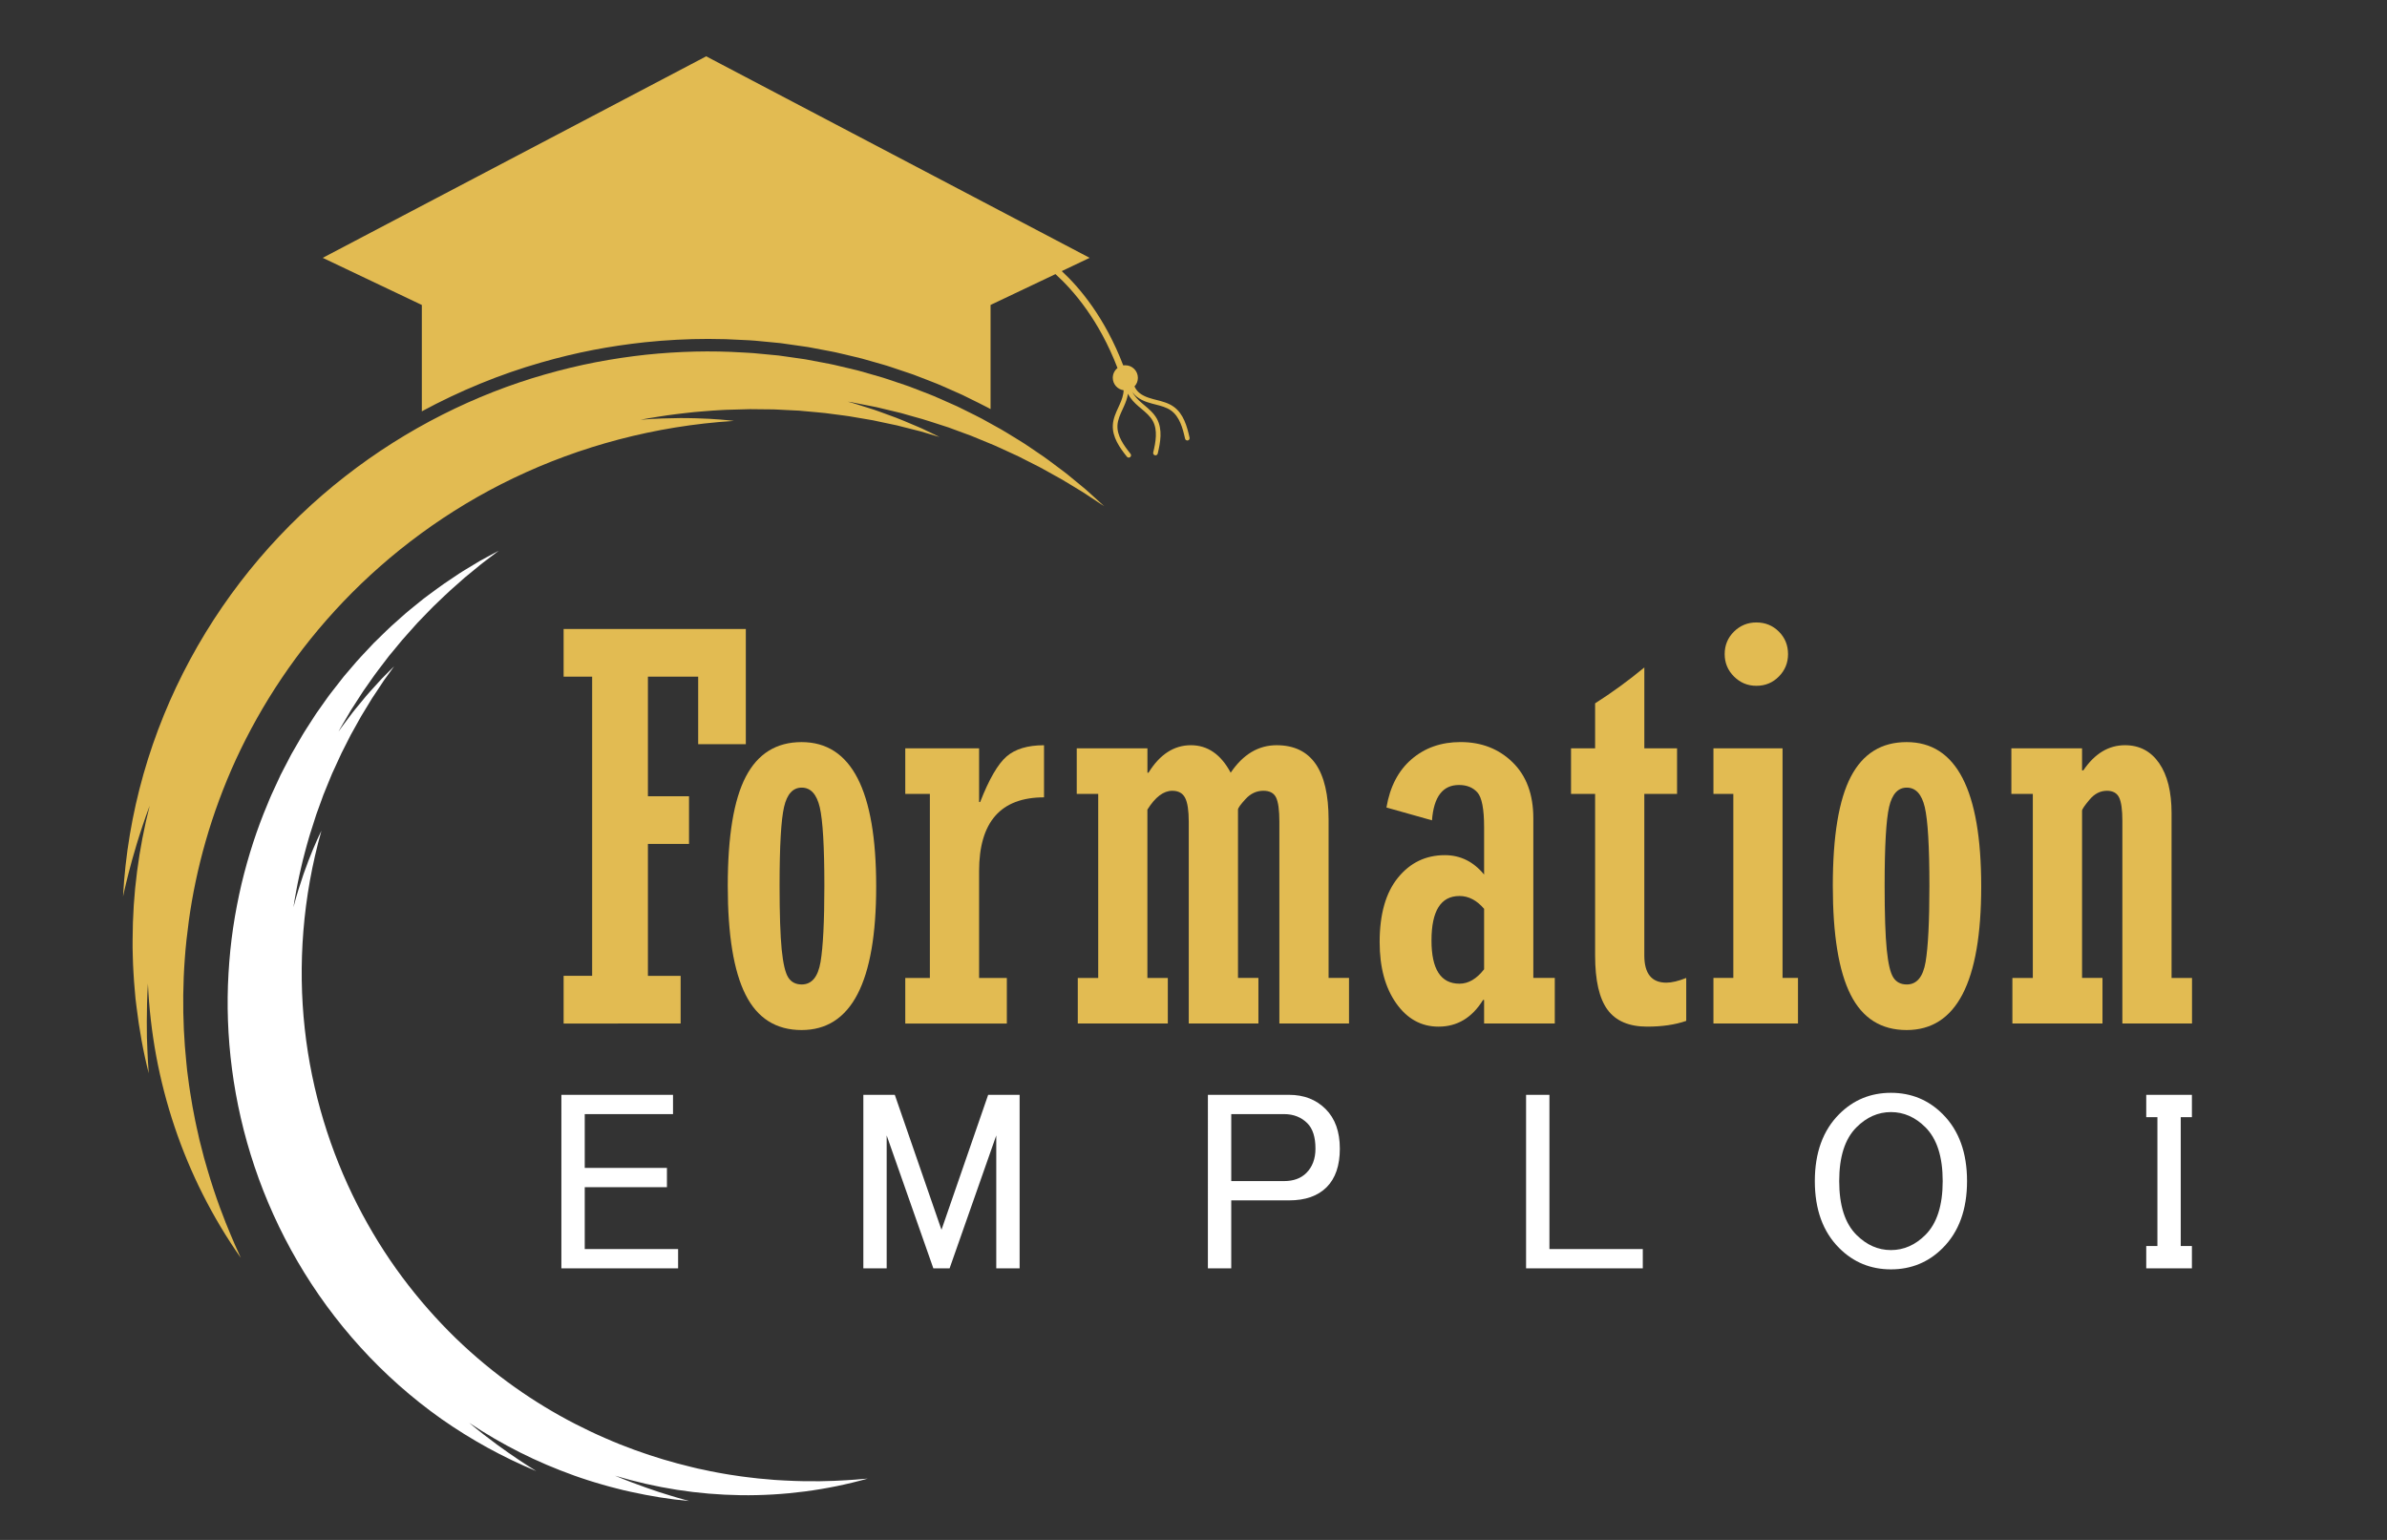
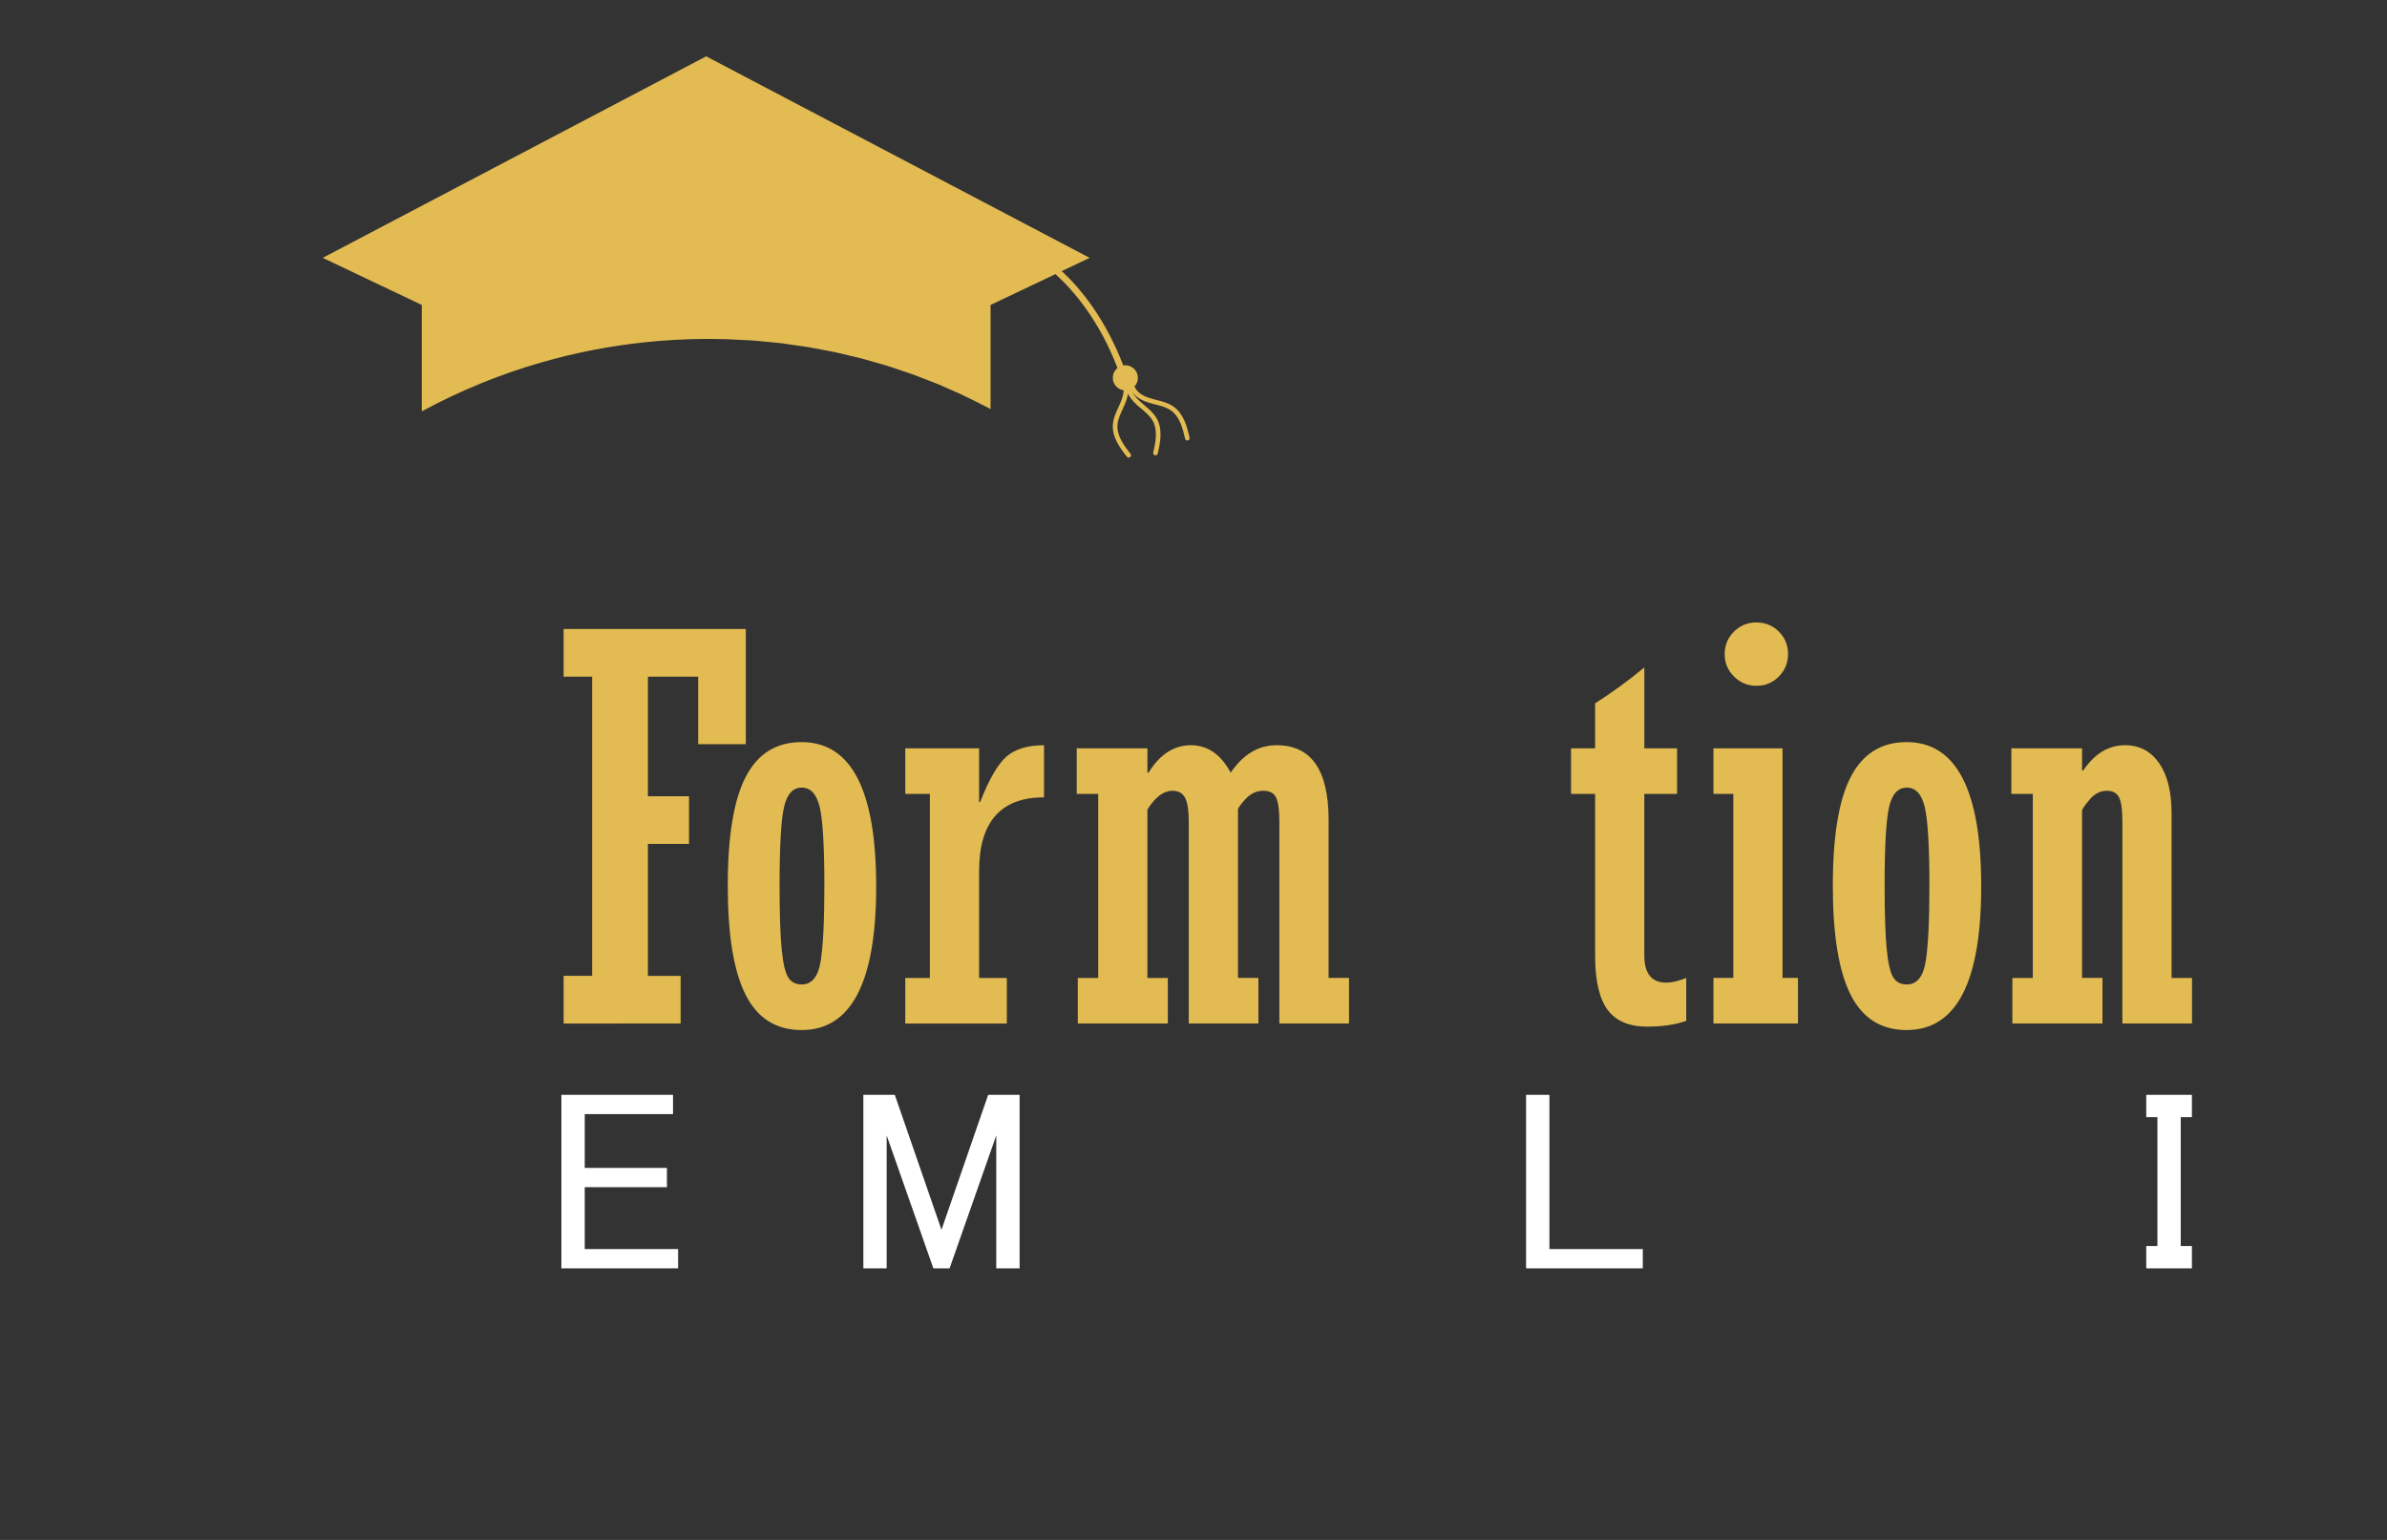
<svg xmlns="http://www.w3.org/2000/svg" version="1.1" id="Calque_1" x="0px" y="0px" width="124px" height="80px" viewBox="0 0 124 80" enable-background="new 0 0 124 80" xml:space="preserve">
  <rect x="0" y="0" width="124" height="80" fill="#333333" stroke="none" />
  <g>
    <path fill="#E2BB52" d="M29.279,53.172v-2.476h1.482V35.152h-1.482v-2.475h9.465v5.984h-2.475v-3.509h-2.611v6.215h2.135v2.476   h-2.135v6.854h1.7v2.476H29.279z" />
    <path fill="#E2BB52" d="M41.641,53.512c-1.324,0-2.294-0.612-2.91-1.836c-0.617-1.224-0.925-3.109-0.925-5.657   c0-2.584,0.313-4.475,0.938-5.671c0.625-1.197,1.591-1.795,2.896-1.795c2.584,0,3.876,2.498,3.876,7.494   C45.517,51.023,44.225,53.512,41.641,53.512z M41.648,40.918c-0.456,0-0.762,0.333-0.917,1.001   c-0.155,0.667-0.233,2.026-0.233,4.078c0,1.498,0.037,2.61,0.11,3.336c0.073,0.727,0.187,1.21,0.342,1.451   c0.155,0.24,0.388,0.36,0.698,0.36c0.52,0,0.846-0.391,0.978-1.171c0.132-0.781,0.198-2.098,0.198-3.949   c0-2.043-0.08-3.404-0.239-4.086C42.425,41.259,42.113,40.918,41.648,40.918z" />
    <path fill="#E2BB52" d="M47.027,53.172v-2.366h1.278v-9.561h-1.278v-2.367h3.835v2.788h0.055c0.464-1.188,0.921-1.976,1.372-2.366   c0.451-0.39,1.1-0.584,1.946-0.584v2.707c-2.249,0-3.373,1.278-3.373,3.835v5.549h1.441v2.366H47.027z" />
    <path fill="#E2BB52" d="M55.989,53.172v-2.366h1.061v-9.561h-1.115v-2.367h3.672v1.265h0.055c0.589-0.952,1.323-1.428,2.203-1.428   c0.87,0,1.559,0.476,2.067,1.428c0.642-0.952,1.438-1.428,2.387-1.428c1.8,0,2.699,1.292,2.699,3.875v8.215h1.061v2.366h-3.618   V42.7c0-0.607-0.057-1.029-0.17-1.265c-0.114-0.236-0.333-0.354-0.66-0.354c-0.354,0-0.662,0.143-0.925,0.428   c-0.263,0.286-0.395,0.47-0.395,0.551v8.745h1.061v2.366h-3.618V42.7c0-0.59-0.063-1.007-0.19-1.251   c-0.127-0.245-0.349-0.367-0.667-0.367c-0.454,0-0.884,0.326-1.292,0.979v8.745h1.061v2.366H55.989z" />
-     <path fill="#E2BB52" d="M80.768,50.806v2.366h-3.672v-1.224h-0.054c-0.571,0.925-1.342,1.387-2.312,1.387   c-0.897,0-1.632-0.405-2.203-1.217c-0.571-0.812-0.857-1.87-0.857-3.176c0-1.45,0.317-2.565,0.952-3.346   c0.634-0.779,1.446-1.17,2.434-1.17c0.807,0,1.487,0.336,2.04,1.007v-2.462c0-0.942-0.116-1.543-0.347-1.802   c-0.231-0.258-0.551-0.388-0.959-0.388c-0.843,0-1.31,0.612-1.401,1.836l-2.366-0.666c0.181-1.079,0.617-1.916,1.306-2.509   s1.537-0.891,2.543-0.891c1.088,0,1.99,0.352,2.707,1.054s1.074,1.67,1.074,2.904v8.296H80.768z M77.096,50.356v-3.142   c-0.381-0.443-0.807-0.666-1.278-0.666c-0.97,0-1.455,0.771-1.455,2.312c0,1.496,0.485,2.244,1.455,2.244   C76.28,51.104,76.707,50.855,77.096,50.356z" />
    <path fill="#E2BB52" d="M85.419,41.245v8.391c0,0.943,0.381,1.415,1.143,1.415c0.281,0,0.625-0.082,1.034-0.245v2.23   c-0.571,0.199-1.247,0.299-2.026,0.299c-0.943,0-1.63-0.292-2.061-0.877s-0.646-1.525-0.646-2.822v-8.391h-1.251v-2.367h1.251   v-2.339c0.87-0.553,1.723-1.174,2.557-1.863v4.202h1.7v2.367H85.419z" />
    <path fill="#E2BB52" d="M90.043,50.806v-9.561H89.01v-2.367h3.59v11.927h0.802v2.366H89.01v-2.366H90.043z M91.24,32.337   c0.462,0,0.852,0.159,1.169,0.476s0.476,0.707,0.476,1.169c0,0.454-0.159,0.841-0.476,1.163c-0.317,0.322-0.707,0.483-1.169,0.483   c-0.454,0-0.841-0.161-1.163-0.483c-0.322-0.321-0.483-0.709-0.483-1.163c0-0.462,0.161-0.852,0.483-1.169   S90.787,32.337,91.24,32.337z" />
    <path fill="#E2BB52" d="M99.046,53.512c-1.324,0-2.294-0.612-2.91-1.836c-0.617-1.224-0.925-3.109-0.925-5.657   c0-2.584,0.313-4.475,0.938-5.671c0.625-1.197,1.591-1.795,2.896-1.795c2.584,0,3.875,2.498,3.875,7.494   C102.922,51.023,101.631,53.512,99.046,53.512z M99.053,40.918c-0.456,0-0.762,0.333-0.917,1.001   c-0.155,0.667-0.233,2.026-0.233,4.078c0,1.498,0.037,2.61,0.11,3.336c0.073,0.727,0.187,1.21,0.342,1.451   c0.155,0.24,0.388,0.36,0.698,0.36c0.52,0,0.846-0.391,0.978-1.171c0.132-0.781,0.198-2.098,0.198-3.949   c0-2.043-0.08-3.404-0.239-4.086C99.831,41.259,99.518,40.918,99.053,40.918z" />
    <path fill="#E2BB52" d="M104.54,53.172v-2.366h1.061v-9.561h-1.114v-2.367h3.672v1.143h0.067c0.59-0.871,1.311-1.306,2.163-1.306   c0.752,0,1.344,0.311,1.774,0.932s0.646,1.489,0.646,2.604v8.555h1.062v2.366h-3.618V42.646c0-0.58-0.057-0.986-0.17-1.217   c-0.113-0.231-0.324-0.347-0.632-0.347c-0.345,0-0.646,0.154-0.904,0.462c-0.259,0.309-0.388,0.499-0.388,0.571v8.69h1.061v2.366   H104.54z" />
  </g>
  <g>
    <path fill="#FFFFFF" d="M29.163,56.878h5.799v1.002h-4.586v2.794h4.27v1.002h-4.27v3.215h4.85v1.002h-6.063V56.878z" />
    <path fill="#FFFFFF" d="M44.849,56.878h1.634l2.425,7.012l2.425-7.012h1.634v9.015h-1.213v-6.906l-2.425,6.906h-0.843l-2.425-6.906   v6.906h-1.212V56.878z" />
-     <path fill="#FFFFFF" d="M62.749,56.878h4.217c0.773,0,1.405,0.246,1.898,0.738c0.492,0.492,0.738,1.178,0.738,2.056   c0,0.879-0.229,1.547-0.686,2.004c-0.457,0.457-1.107,0.685-1.951,0.685h-3.004v3.532h-1.213V56.878z M63.961,57.88v3.479h2.741   c0.492,0,0.878-0.141,1.16-0.422c0.316-0.316,0.474-0.738,0.474-1.266c0-0.597-0.141-1.036-0.421-1.317   c-0.316-0.316-0.721-0.475-1.212-0.475H63.961z" />
    <path fill="#FFFFFF" d="M79.278,56.878h1.212v8.013h4.85v1.002h-6.063V56.878z" />
-     <path fill="#FFFFFF" d="M95.543,57.88c0.738-0.738,1.634-1.107,2.688-1.107c1.054,0,1.95,0.369,2.688,1.107   c0.843,0.844,1.265,2.003,1.265,3.479c0,1.476-0.422,2.636-1.265,3.479c-0.738,0.738-1.634,1.107-2.688,1.107   c-1.055,0-1.951-0.369-2.688-1.107c-0.844-0.843-1.266-2.003-1.266-3.479C94.278,59.883,94.7,58.724,95.543,57.88z M96.439,58.565   c-0.598,0.598-0.896,1.528-0.896,2.794c0,1.265,0.298,2.196,0.896,2.794c0.527,0.526,1.125,0.79,1.792,0.79   c0.667,0,1.265-0.264,1.792-0.79c0.597-0.598,0.896-1.529,0.896-2.794c0-1.266-0.299-2.196-0.896-2.794   c-0.527-0.527-1.125-0.791-1.792-0.791C97.564,57.774,96.967,58.038,96.439,58.565z" />
    <path fill="#FFFFFF" d="M111.493,56.878h2.372v1.16h-0.58v6.694h0.58v1.16h-2.372v-1.16h0.58v-6.694h-0.58V56.878z" />
  </g>
  <g id="XMLID_596_">
    <g>
-       <path id="XMLID_11_" fill="#FFFFFF" d="M27.855,76.423c0,0-0.082-0.052-0.241-0.152c-0.16-0.097-0.392-0.256-0.698-0.454    c-0.605-0.406-1.489-1.021-2.542-1.899c0.843,0.563,1.723,1.076,2.632,1.534c0.911,0.459,1.854,0.858,2.817,1.204l0.362,0.126    l0.365,0.12c0.122,0.04,0.243,0.079,0.365,0.114l0.369,0.108c0.246,0.076,0.495,0.136,0.741,0.201l0.372,0.094l0.376,0.084    c0.999,0.219,2.01,0.389,3.027,0.477c0,0-0.088-0.026-0.26-0.073c-0.171-0.051-0.428-0.114-0.758-0.222    c-0.165-0.051-0.35-0.108-0.553-0.172c-0.203-0.067-0.422-0.144-0.661-0.227c-0.475-0.168-1.019-0.368-1.618-0.621    c1.049,0.315,2.125,0.562,3.218,0.733c1.092,0.171,2.201,0.263,3.312,0.28c2.224,0.03,4.458-0.26,6.593-0.861    c0,0-0.098,0.007-0.286,0.021c-0.19,0.016-0.469,0.046-0.835,0.063c-0.731,0.045-1.809,0.088-3.178,0.014    c-0.172-0.01-0.347-0.021-0.527-0.03c-0.179-0.017-0.364-0.03-0.552-0.049c-0.095-0.008-0.19-0.018-0.287-0.025    c-0.095-0.011-0.193-0.022-0.292-0.034c-0.098-0.012-0.198-0.022-0.298-0.035c-0.1-0.013-0.202-0.021-0.304-0.039    c-0.204-0.031-0.412-0.062-0.625-0.093c-0.212-0.031-0.427-0.076-0.646-0.113c-0.22-0.036-0.441-0.088-0.667-0.136    c-0.113-0.023-0.228-0.046-0.341-0.071c-0.115-0.028-0.23-0.056-0.346-0.084c-0.929-0.224-1.906-0.509-2.914-0.877    c-0.251-0.098-0.505-0.19-0.762-0.29c-0.255-0.105-0.515-0.208-0.771-0.324c-0.519-0.222-1.04-0.475-1.564-0.741    c-2.098-1.078-4.229-2.545-6.194-4.443c-0.979-0.953-1.917-2.011-2.782-3.172c-0.867-1.161-1.657-2.432-2.348-3.791    c-1.382-2.718-2.36-5.817-2.723-9.127c-0.363-3.307-0.112-6.823,0.867-10.284c0,0-0.041,0.086-0.121,0.252    c-0.084,0.167-0.188,0.421-0.332,0.751c-0.066,0.166-0.141,0.353-0.223,0.559c-0.08,0.208-0.16,0.437-0.251,0.684    c-0.167,0.495-0.357,1.069-0.527,1.73c0.043-0.268,0.083-0.538,0.137-0.807c0.025-0.132,0.048-0.269,0.076-0.401    c0.028-0.136,0.056-0.27,0.084-0.404c0.027-0.136,0.058-0.271,0.09-0.403c0.032-0.136,0.063-0.269,0.095-0.404    c0.035-0.134,0.069-0.267,0.104-0.402c0.034-0.137,0.068-0.271,0.108-0.403c0.038-0.134,0.077-0.269,0.115-0.403    c0.037-0.136,0.083-0.267,0.125-0.401c0.085-0.267,0.17-0.536,0.257-0.803c0.096-0.266,0.193-0.532,0.29-0.799l0.072-0.201    c0.024-0.066,0.053-0.131,0.08-0.197c0.054-0.132,0.108-0.263,0.161-0.396c0.054-0.132,0.109-0.265,0.163-0.396l0.041-0.101    l0.044-0.097l0.09-0.195c0.121-0.261,0.236-0.525,0.361-0.786c0.131-0.258,0.262-0.517,0.393-0.776    c0.033-0.064,0.064-0.13,0.099-0.194l0.107-0.19c0.071-0.129,0.142-0.255,0.213-0.383c0.071-0.128,0.143-0.255,0.214-0.383    c0.076-0.125,0.153-0.251,0.228-0.375c0.077-0.126,0.154-0.251,0.23-0.379l0.115-0.188l0.124-0.185    c0.165-0.247,0.328-0.495,0.492-0.742c0.175-0.24,0.35-0.482,0.525-0.725c0,0-0.071,0.071-0.21,0.208    c-0.069,0.07-0.154,0.155-0.256,0.257c-0.051,0.05-0.106,0.105-0.165,0.166c-0.057,0.061-0.117,0.126-0.18,0.196    c-0.253,0.281-0.578,0.622-0.922,1.054c-0.174,0.214-0.371,0.438-0.557,0.696c-0.095,0.128-0.193,0.259-0.295,0.394    c-0.1,0.137-0.208,0.274-0.307,0.423c0.03-0.055,0.059-0.11,0.09-0.166l0.096-0.165c0.065-0.108,0.129-0.218,0.194-0.327    c0.065-0.109,0.129-0.219,0.193-0.329c0.033-0.055,0.064-0.11,0.098-0.165l0.104-0.16c0.139-0.214,0.277-0.431,0.417-0.647    c0.035-0.052,0.069-0.108,0.105-0.161l0.111-0.157c0.074-0.105,0.148-0.212,0.222-0.317c0.29-0.43,0.613-0.833,0.928-1.251    l0.059-0.078l0.063-0.076l0.125-0.15c0.084-0.1,0.167-0.202,0.25-0.303c0.084-0.101,0.167-0.202,0.251-0.303    c0.084-0.102,0.174-0.196,0.261-0.295c0.176-0.198,0.353-0.395,0.529-0.593c0.184-0.191,0.369-0.382,0.554-0.574    c0.093-0.095,0.183-0.193,0.28-0.285l0.289-0.278l0.291-0.277c0.097-0.093,0.193-0.187,0.294-0.275    c0.203-0.179,0.404-0.357,0.606-0.537c0.051-0.045,0.101-0.092,0.152-0.134l0.158-0.129l0.314-0.258l0.315-0.259    c0.053-0.043,0.107-0.085,0.161-0.127l0.162-0.123c0.218-0.166,0.437-0.331,0.654-0.497c0,0-0.097,0.051-0.286,0.152    c-0.094,0.051-0.212,0.116-0.351,0.19c-0.07,0.039-0.145,0.08-0.226,0.124c-0.041,0.021-0.083,0.045-0.125,0.068    c-0.043,0.023-0.085,0.05-0.13,0.078c-0.179,0.107-0.378,0.228-0.598,0.361c-0.055,0.034-0.111,0.069-0.169,0.103    c-0.058,0.035-0.116,0.071-0.175,0.111c-0.115,0.078-0.237,0.159-0.363,0.245c-0.253,0.169-0.528,0.347-0.807,0.559    c-0.141,0.104-0.286,0.211-0.436,0.321c-0.075,0.056-0.151,0.111-0.228,0.171c-0.074,0.06-0.15,0.121-0.227,0.182    c-0.304,0.251-0.636,0.505-0.957,0.8c-0.164,0.146-0.331,0.295-0.502,0.448c-0.169,0.153-0.334,0.321-0.507,0.486    c-0.086,0.083-0.173,0.168-0.26,0.255c-0.043,0.042-0.088,0.084-0.132,0.127c-0.043,0.045-0.084,0.09-0.128,0.136    c-0.171,0.182-0.345,0.366-0.522,0.556c-0.181,0.187-0.348,0.392-0.525,0.596c-0.087,0.102-0.175,0.206-0.265,0.31    c-0.044,0.052-0.089,0.105-0.134,0.158c-0.044,0.053-0.086,0.108-0.128,0.163c-0.172,0.219-0.347,0.443-0.524,0.672    c-0.09,0.112-0.172,0.23-0.258,0.349c-0.085,0.12-0.17,0.241-0.256,0.362c-0.086,0.122-0.172,0.244-0.259,0.367    c-0.083,0.125-0.165,0.253-0.249,0.383c-0.083,0.128-0.167,0.258-0.25,0.389c-0.082,0.132-0.17,0.262-0.248,0.4    c-0.158,0.273-0.318,0.549-0.48,0.829l-0.061,0.105l-0.057,0.108c-0.037,0.072-0.075,0.144-0.112,0.217    c-0.076,0.146-0.152,0.291-0.229,0.439c-0.038,0.073-0.076,0.148-0.114,0.222l-0.058,0.111l-0.052,0.115    c-0.07,0.151-0.142,0.305-0.213,0.458c-0.071,0.155-0.143,0.311-0.215,0.467c-0.037,0.077-0.068,0.157-0.102,0.238    c-0.033,0.079-0.065,0.159-0.098,0.24c-0.542,1.281-0.995,2.669-1.348,4.14c-0.171,0.735-0.319,1.491-0.435,2.268    c-0.115,0.773-0.194,1.565-0.241,2.373c-0.192,3.227,0.222,6.689,1.356,10.057c0.566,1.68,1.311,3.335,2.231,4.914    c0.92,1.58,2.015,3.081,3.269,4.46c1.253,1.38,2.664,2.633,4.197,3.718C24.466,74.793,26.124,75.707,27.855,76.423z" />
-     </g>
+       </g>
  </g>
-   <path id="XMLID_595_" fill="#E2BB52" d="M6.391,46.572c0,0,0.025-0.108,0.072-0.319c0.044-0.21,0.126-0.521,0.225-0.926  c0.211-0.81,0.539-1.998,1.088-3.471c-0.287,1.123-0.507,2.271-0.657,3.429c-0.151,1.16-0.226,2.332-0.23,3.504l-0.001,0.44  l0.01,0.438c0.005,0.147,0.007,0.295,0.014,0.44l0.023,0.441C6.947,50.841,6.977,51.133,7,51.427l0.038,0.438l0.053,0.437  c0.141,1.165,0.345,2.322,0.635,3.456c0,0-0.007-0.104-0.02-0.309c-0.011-0.205-0.039-0.505-0.049-0.903  c-0.007-0.197-0.016-0.419-0.025-0.664c-0.002-0.244-0.004-0.511-0.006-0.8c0-0.577,0.014-1.242,0.058-1.985  c0.057,1.254,0.2,2.51,0.429,3.757c0.232,1.245,0.551,2.48,0.958,3.689c0.811,2.414,1.973,4.722,3.435,6.8  c0,0-0.045-0.101-0.133-0.301c-0.087-0.198-0.227-0.488-0.384-0.878c-0.327-0.774-0.783-1.924-1.222-3.433  c-0.054-0.189-0.11-0.382-0.167-0.58c-0.051-0.2-0.104-0.405-0.158-0.616c-0.026-0.105-0.054-0.211-0.082-0.318  c-0.024-0.109-0.048-0.218-0.072-0.328c-0.025-0.112-0.05-0.223-0.076-0.336c-0.025-0.113-0.052-0.227-0.073-0.344  c-0.045-0.231-0.091-0.469-0.137-0.713c-0.044-0.24-0.081-0.49-0.123-0.74c-0.044-0.251-0.073-0.509-0.109-0.772  c-0.017-0.131-0.034-0.264-0.052-0.397c-0.012-0.134-0.025-0.269-0.04-0.405c-0.112-1.09-0.173-2.254-0.159-3.483  c0.009-0.31,0.013-0.62,0.025-0.937c0.017-0.314,0.028-0.636,0.056-0.957C9.645,49.157,9.72,48.5,9.81,47.83  c0.369-2.678,1.145-5.54,2.452-8.387c0.657-1.421,1.444-2.836,2.373-4.213c0.926-1.378,1.998-2.714,3.205-3.979  c2.414-2.528,5.395-4.764,8.836-6.413c3.438-1.649,7.335-2.713,11.45-2.971c0,0-0.108-0.011-0.32-0.035  c-0.21-0.029-0.524-0.043-0.936-0.073c-0.206-0.009-0.436-0.019-0.69-0.028c-0.254-0.009-0.532-0.009-0.832-0.012  c-0.602,0.008-1.296,0.021-2.074,0.087c0.307-0.055,0.615-0.113,0.924-0.158c0.154-0.022,0.309-0.05,0.465-0.071  c0.156-0.02,0.312-0.041,0.468-0.062c0.157-0.022,0.314-0.039,0.471-0.056c0.158-0.017,0.315-0.034,0.473-0.052  c0.158-0.013,0.317-0.026,0.476-0.04c0.157-0.014,0.317-0.028,0.477-0.037c0.159-0.01,0.319-0.019,0.478-0.029  c0.161-0.012,0.321-0.012,0.481-0.018c0.323-0.009,0.644-0.019,0.968-0.027c0.324,0.004,0.648,0.007,0.973,0.01l0.245,0.002  c0.082,0,0.163,0.007,0.244,0.011c0.163,0.008,0.326,0.016,0.489,0.025c0.164,0.008,0.328,0.016,0.491,0.024l0.124,0.006  l0.122,0.012l0.246,0.022c0.327,0.031,0.657,0.056,0.986,0.092c0.329,0.043,0.659,0.086,0.987,0.129  c0.083,0.012,0.167,0.021,0.249,0.035l0.246,0.042c0.165,0.028,0.331,0.056,0.495,0.084c0.166,0.029,0.331,0.057,0.498,0.085  c0.164,0.035,0.327,0.07,0.492,0.105c0.166,0.036,0.332,0.07,0.496,0.105l0.25,0.052l0.246,0.063  c0.329,0.083,0.659,0.167,0.989,0.25c0.327,0.097,0.654,0.194,0.983,0.292c0,0-0.104-0.051-0.303-0.148  c-0.101-0.048-0.226-0.108-0.375-0.18c-0.075-0.035-0.155-0.073-0.241-0.115c-0.089-0.038-0.183-0.077-0.282-0.121  c-0.399-0.167-0.891-0.388-1.488-0.596c-0.298-0.107-0.616-0.233-0.965-0.336c-0.173-0.055-0.354-0.111-0.539-0.17  c-0.185-0.056-0.375-0.121-0.573-0.17c0.071,0.011,0.143,0.022,0.214,0.034l0.213,0.043c0.143,0.027,0.285,0.056,0.428,0.084  c0.142,0.027,0.286,0.056,0.429,0.084c0.072,0.015,0.144,0.027,0.215,0.043l0.213,0.051c0.285,0.067,0.57,0.136,0.856,0.205  c0.071,0.018,0.144,0.032,0.215,0.052l0.212,0.061c0.142,0.04,0.284,0.08,0.427,0.121c0.574,0.15,1.136,0.346,1.705,0.527  l0.106,0.034l0.105,0.039l0.211,0.078c0.141,0.053,0.282,0.104,0.422,0.156c0.142,0.052,0.282,0.104,0.424,0.155  c0.141,0.054,0.279,0.115,0.418,0.172c0.281,0.115,0.56,0.231,0.84,0.347c0.277,0.127,0.554,0.254,0.832,0.381  c0.137,0.065,0.279,0.125,0.416,0.193l0.409,0.209l0.412,0.208c0.137,0.069,0.276,0.137,0.41,0.214c0.27,0.15,0.54,0.3,0.811,0.451  c0.067,0.038,0.135,0.074,0.203,0.113l0.199,0.121l0.4,0.241l0.399,0.243c0.067,0.039,0.133,0.082,0.198,0.125l0.195,0.13  c0.262,0.172,0.524,0.345,0.786,0.519c0,0-0.093-0.087-0.275-0.251c-0.091-0.083-0.204-0.186-0.339-0.308  c-0.067-0.061-0.14-0.127-0.218-0.198c-0.04-0.036-0.08-0.072-0.123-0.11c-0.042-0.036-0.087-0.072-0.133-0.111  c-0.186-0.152-0.392-0.322-0.619-0.509c-0.057-0.046-0.116-0.095-0.175-0.144c-0.06-0.048-0.12-0.099-0.186-0.146  c-0.128-0.097-0.262-0.197-0.402-0.301c-0.278-0.208-0.577-0.438-0.912-0.659c-0.166-0.112-0.337-0.229-0.513-0.349  c-0.088-0.059-0.178-0.121-0.271-0.18c-0.094-0.058-0.188-0.117-0.284-0.177c-0.385-0.234-0.787-0.494-1.229-0.73  c-0.22-0.122-0.445-0.246-0.673-0.373c-0.231-0.125-0.475-0.239-0.72-0.363c-0.123-0.061-0.248-0.123-0.373-0.185  c-0.063-0.032-0.127-0.062-0.19-0.093c-0.064-0.029-0.13-0.058-0.194-0.087c-0.263-0.117-0.529-0.234-0.802-0.354  c-0.27-0.125-0.556-0.227-0.842-0.341c-0.144-0.056-0.289-0.112-0.436-0.168c-0.074-0.029-0.147-0.058-0.222-0.085  c-0.074-0.027-0.15-0.051-0.226-0.078c-0.303-0.102-0.612-0.206-0.924-0.311c-0.156-0.055-0.317-0.099-0.478-0.146  c-0.161-0.046-0.324-0.093-0.487-0.14c-0.165-0.047-0.329-0.094-0.496-0.141c-0.167-0.043-0.338-0.082-0.508-0.124  c-0.17-0.04-0.342-0.081-0.516-0.121s-0.347-0.086-0.525-0.117c-0.355-0.067-0.715-0.135-1.08-0.204l-0.138-0.026l-0.137-0.021  c-0.093-0.013-0.186-0.026-0.278-0.04c-0.186-0.026-0.373-0.053-0.562-0.08c-0.094-0.012-0.188-0.026-0.284-0.04l-0.143-0.02  l-0.143-0.014c-0.192-0.018-0.385-0.037-0.579-0.055c-0.194-0.018-0.389-0.037-0.585-0.055c-0.099-0.01-0.197-0.014-0.296-0.019  c-0.099-0.005-0.197-0.011-0.297-0.016c-1.592-0.098-3.264-0.062-4.987,0.117c-0.861,0.094-1.735,0.222-2.617,0.392  c-0.881,0.17-1.769,0.385-2.659,0.64c-3.562,1.019-7.15,2.784-10.358,5.289c-1.604,1.25-3.11,2.685-4.468,4.279  c-1.357,1.595-2.567,3.351-3.581,5.23c-1.015,1.879-1.835,3.881-2.424,5.952C6.865,42.288,6.505,44.427,6.391,46.572z" />
  <path id="XMLID_594_" fill="#E2BB52" d="M61.795,22.736c-0.13-0.584-0.31-1.239-0.826-1.607c-0.271-0.194-0.593-0.275-0.904-0.354  c-0.054-0.013-0.107-0.027-0.16-0.041c-0.3-0.08-0.67-0.207-0.87-0.485c-0.037-0.053-0.07-0.111-0.101-0.173  c0.111-0.116,0.177-0.273,0.177-0.447c0-0.36-0.292-0.653-0.652-0.653c-0.006,0-0.011,0.001-0.017,0.001  c-0.031-0.002-0.062,0-0.093,0.004c-0.944-2.459-2.232-4.007-3.193-4.897l1.449-0.689L36.685,2.926l-19.92,10.469l5.148,2.448v5.526  c1.979-1.07,4.067-1.927,6.192-2.535c0.918-0.264,1.832-0.485,2.716-0.655c0.875-0.168,1.773-0.301,2.672-0.398  c1.114-0.116,2.225-0.174,3.302-0.174c0.603,0,1.206,0.018,1.792,0.055l0.354,0.017c0.082,0.004,0.173,0.009,0.269,0.019  l0.581,0.055l0.737,0.071l0.155,0.021l0.286,0.041l0.665,0.095l0.329,0.047l0.149,0.027l1.078,0.204  c0.146,0.026,0.284,0.059,0.416,0.09c0.046,0.011,0.092,0.022,0.14,0.032c0,0,0.633,0.151,0.688,0.164  c0.119,0.028,0.236,0.057,0.352,0.086l0.513,0.146l0.583,0.166c0.135,0.04,0.274,0.08,0.417,0.13l0.999,0.336  c0.054,0.018,0.108,0.036,0.162,0.056l0.286,0.11l0.383,0.147c0.084,0.034,0.164,0.065,0.242,0.095  c0.208,0.08,0.421,0.163,0.634,0.26l0.795,0.352l0.209,0.094l0.575,0.284c0.084,0.042,0.164,0.082,0.244,0.12  c0.162,0.081,0.331,0.165,0.495,0.252l0.135,0.074v-5.411l3.372-1.602c0.942,0.854,2.269,2.395,3.222,4.88  c-0.15,0.119-0.245,0.303-0.245,0.508c0,0.331,0.245,0.603,0.563,0.646c-0.006,0.255-0.104,0.513-0.199,0.725  c-0.023,0.049-0.045,0.1-0.068,0.15c-0.135,0.292-0.274,0.593-0.293,0.926c-0.038,0.632,0.358,1.185,0.731,1.652  c0.021,0.027,0.052,0.042,0.083,0.045c0.03,0.003,0.062-0.005,0.086-0.025c0.052-0.042,0.061-0.118,0.02-0.169  c-0.347-0.434-0.713-0.94-0.68-1.488c0.018-0.289,0.142-0.556,0.272-0.839c0.023-0.051,0.046-0.103,0.07-0.154  c0.084-0.188,0.17-0.41,0.205-0.643c0.131,0.273,0.357,0.494,0.558,0.666c0.043,0.036,0.086,0.072,0.13,0.109  c0.239,0.201,0.464,0.39,0.602,0.642c0.264,0.481,0.149,1.097,0.021,1.635c-0.016,0.064,0.024,0.13,0.089,0.146  c0.032,0.007,0.063,0.002,0.089-0.013c0.026-0.016,0.049-0.042,0.056-0.077c0.139-0.582,0.261-1.25-0.043-1.806  c-0.16-0.292-0.415-0.506-0.659-0.711c-0.042-0.037-0.085-0.071-0.126-0.108c-0.178-0.153-0.379-0.348-0.493-0.579  c0.006,0.011,0.014,0.021,0.021,0.032c0.245,0.339,0.665,0.487,1.004,0.577c0.054,0.014,0.108,0.028,0.164,0.042  c0.302,0.077,0.588,0.15,0.822,0.316c0.446,0.319,0.611,0.923,0.73,1.464c0.014,0.064,0.079,0.105,0.144,0.092  c0.032-0.007,0.058-0.026,0.074-0.051C61.795,22.804,61.802,22.771,61.795,22.736z" />
</svg>